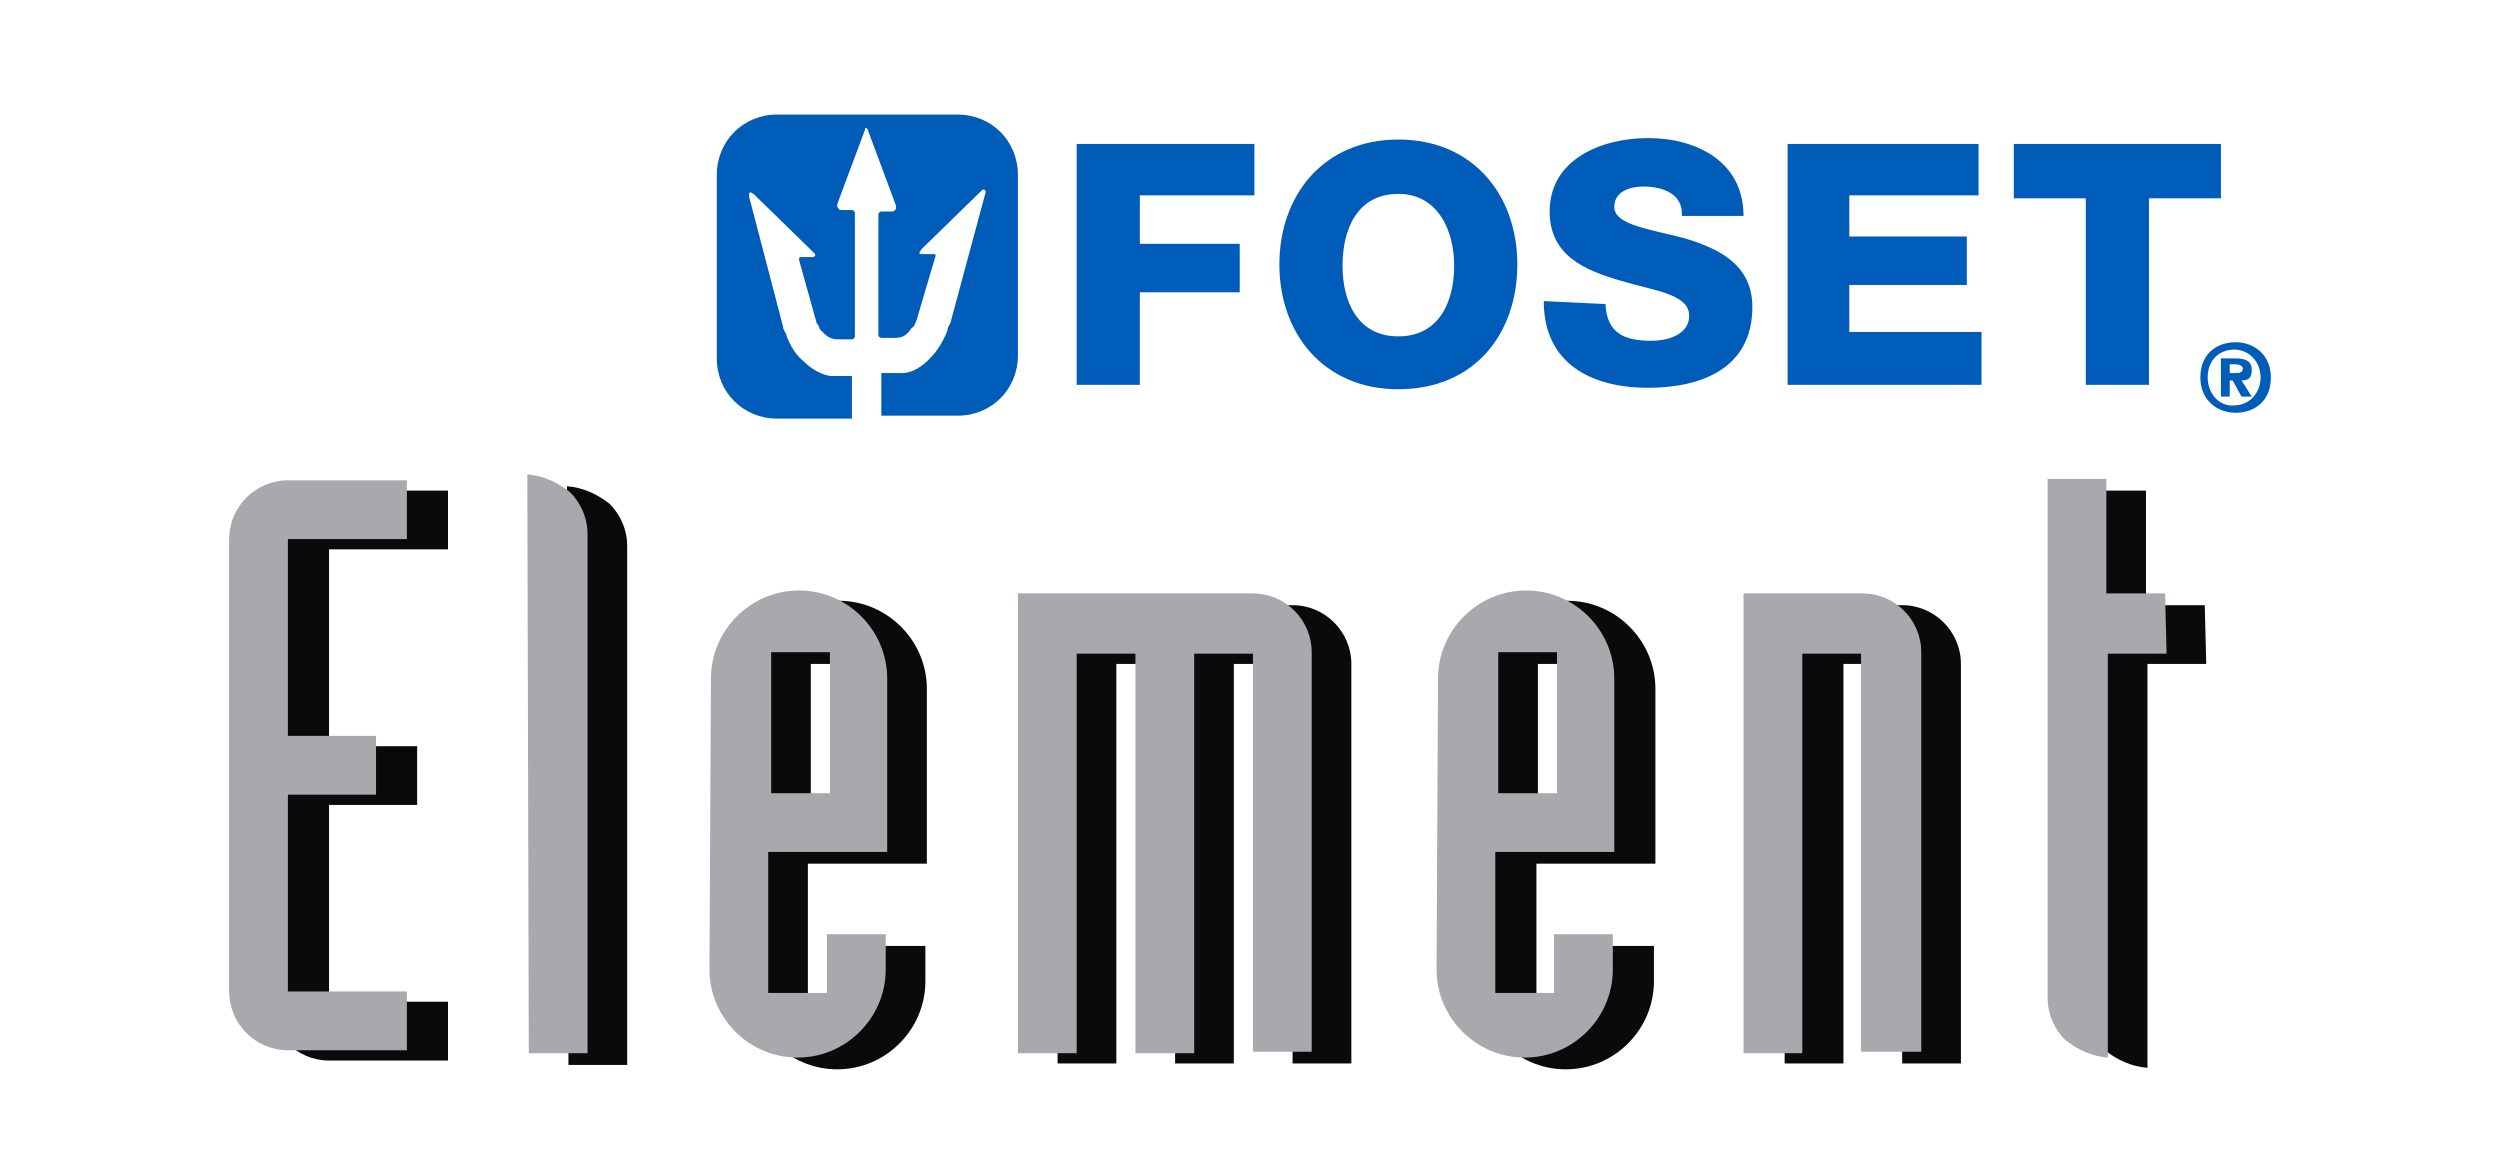
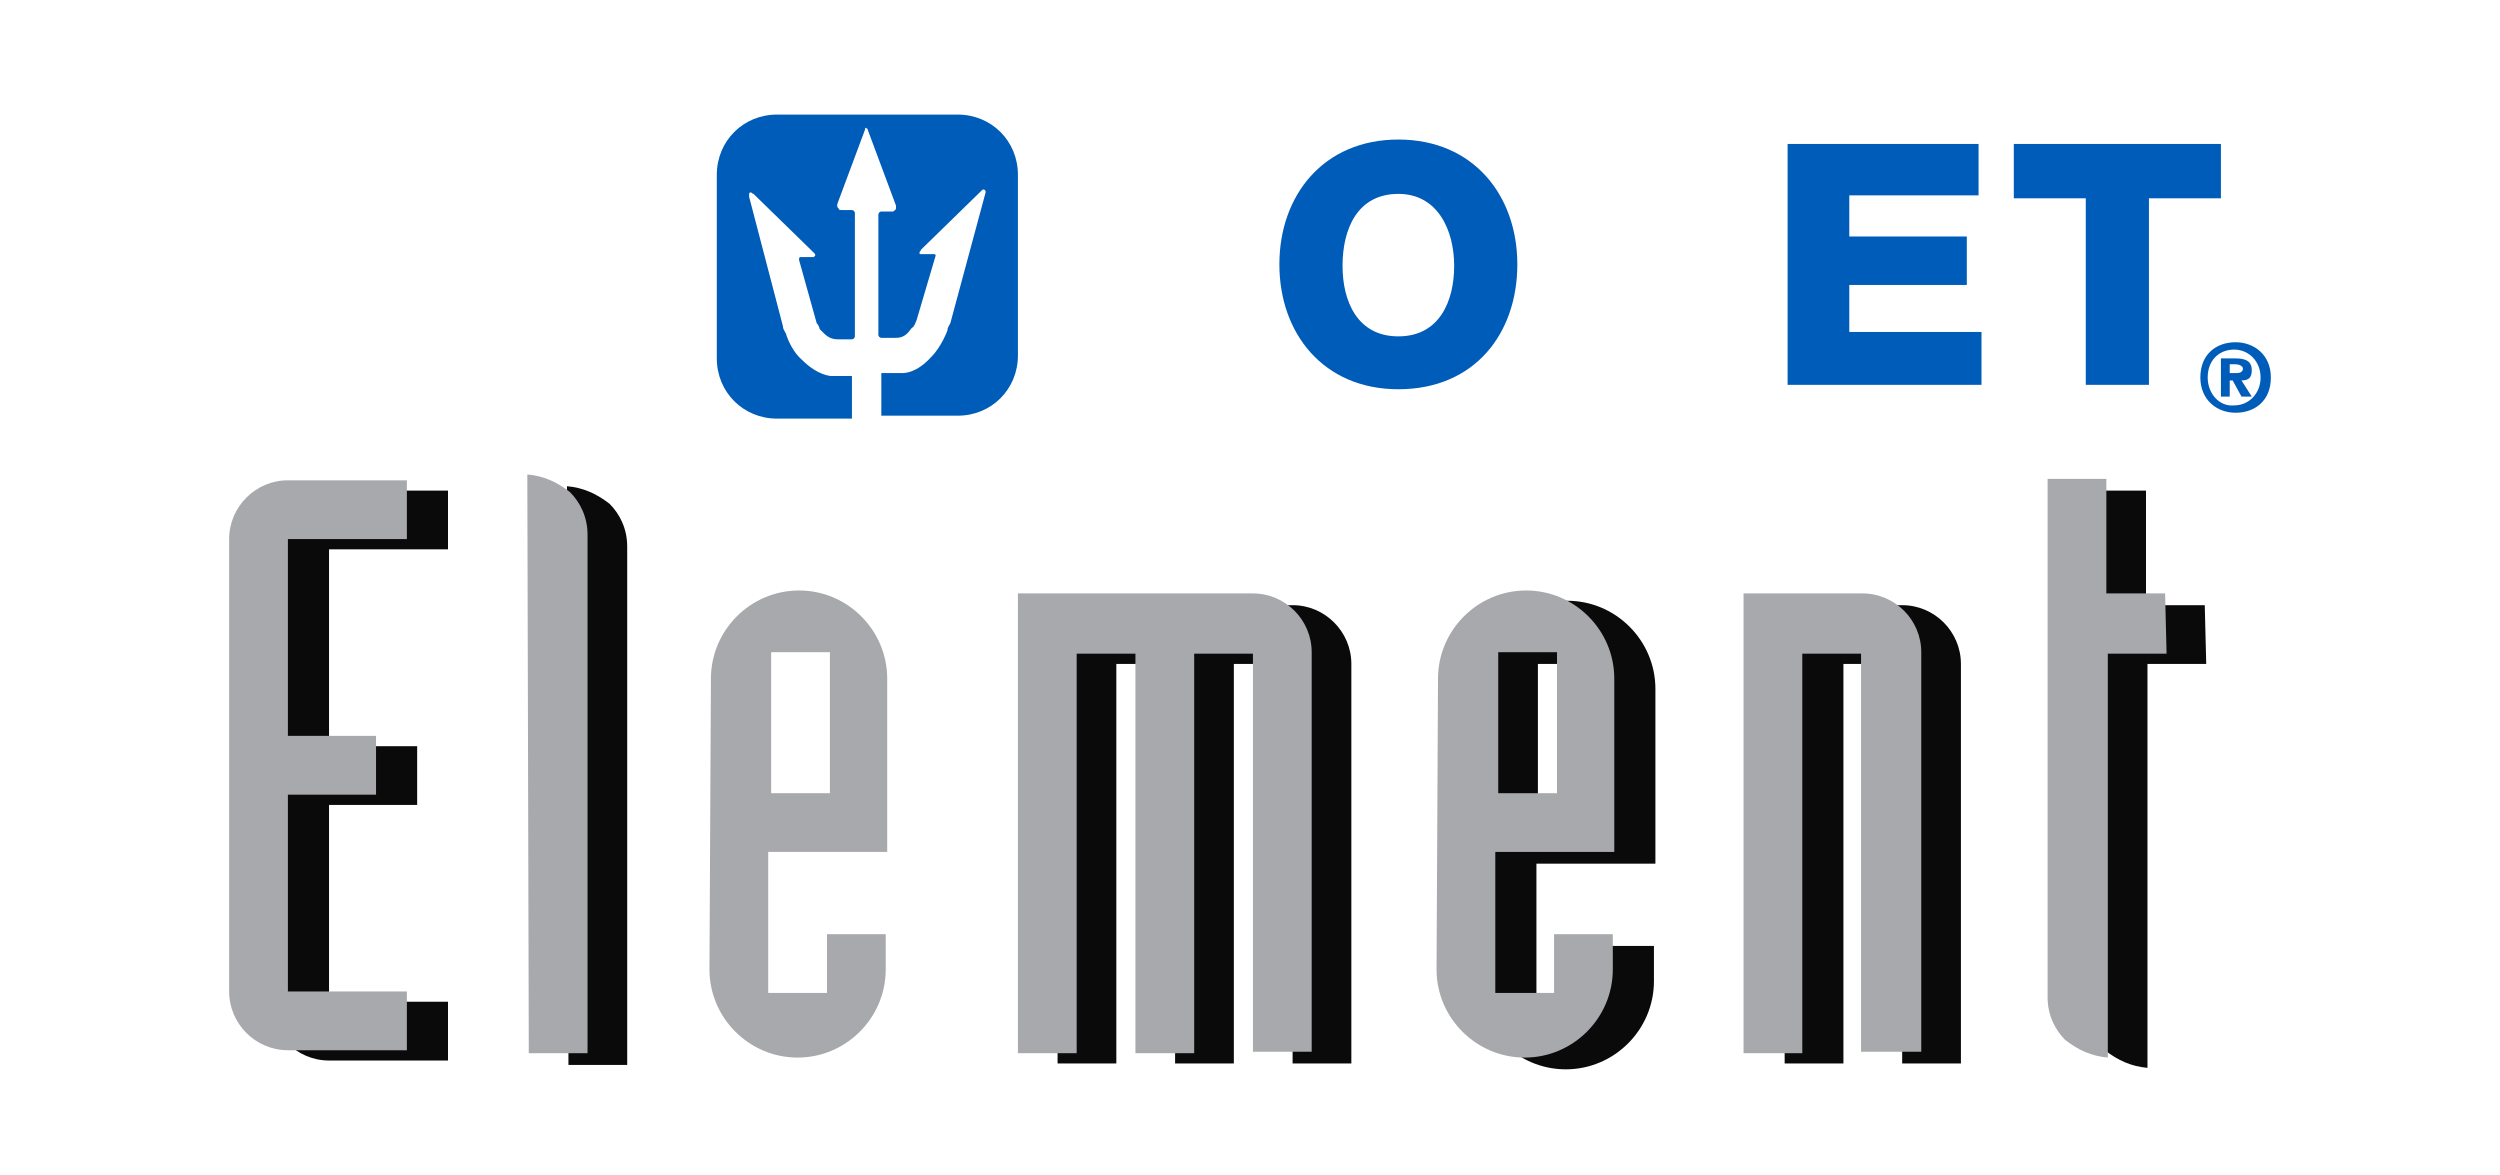
<svg xmlns="http://www.w3.org/2000/svg" version="1.1" id="Capa_1" x="0px" y="0px" viewBox="0 0 170.2 80" style="enable-background:new 0 0 170.2 80;" xml:space="preserve">
  <style type="text/css">
	.st0{fill:#005CB9;}
	.st1{fill:#0B0A0B;}
	.st2{fill:#A7A9AC;}
</style>
  <g>
-     <polygon class="st0" points="73.3,9.8 85.4,9.8 85.4,13.3 77.6,13.3 77.6,16.6 84.4,16.6 84.4,19.9 77.6,19.9 77.6,26.2 73.3,26.2     " />
    <path class="st0" d="M95.2,22.9c2.8,0,3.8-2.4,3.8-4.8c0-2.4-1.1-4.9-3.8-4.9c-2.8,0-3.8,2.4-3.8,4.9   C91.4,20.5,92.4,22.9,95.2,22.9 M95.2,9.5c5.1,0,8.1,3.8,8.1,8.5s-2.9,8.5-8.1,8.5c-5.1,0-8.1-3.8-8.1-8.5S90.1,9.5,95.2,9.5" />
-     <path class="st0" d="M109.3,20.7c0.1,2,1.3,2.5,3.1,2.5c1.3,0,2.6-0.5,2.6-1.7c0-1.5-2.4-1.7-4.7-2.4c-2.4-0.7-4.8-1.7-4.8-4.7   c0-3.6,3.6-5,6.7-5c3.3,0,6.5,1.6,6.5,5.3h-4.2c0.1-1.5-1.3-2-2.6-2c-0.9,0-2,0.3-2,1.4c0,1.2,2.4,1.5,4.7,2.1   c2.4,0.7,4.7,1.8,4.7,4.7c0,4.2-3.5,5.5-7.1,5.5c-3.8,0-7.1-1.6-7.1-5.9L109.3,20.7L109.3,20.7z" />
    <polygon class="st0" points="121.7,9.8 134.7,9.8 134.7,13.3 125.9,13.3 125.9,16.1 133.9,16.1 133.9,19.4 125.9,19.4 125.9,22.6    134.9,22.6 134.9,26.2 121.7,26.2  " />
    <polygon class="st0" points="151.2,13.5 146.3,13.5 146.3,26.2 142,26.2 142,13.5 137.1,13.5 137.1,9.8 151.2,9.8  " />
    <path class="st0" d="M69.3,24.2c0,2.3-1.8,4.1-4.1,4.1h-5.2v-2.9h1.4c0.2,0,1,0,2-1.1c0.7-0.7,1.1-1.8,1.1-1.8   c0-0.2,0.1-0.3,0.2-0.5l2.4-8.9v-0.1V13L67,12.9c-0.1,0-0.1,0-0.2,0.1l-4.1,4c0,0.1-0.1,0.1-0.1,0.2c0,0.1,0,0.1,0.1,0.1   c0,0,0.1,0,0.2,0h0.7c0.1,0,0.1,0.1,0.1,0.1l-1.3,4.4c-0.1,0.2-0.1,0.3-0.2,0.4c0,0,0,0.1-0.1,0.1c-0.2,0.2-0.4,0.7-1.1,0.7h-1   c-0.1,0-0.2-0.1-0.2-0.2v-8.2c0-0.1,0.1-0.2,0.2-0.2h0.7c0.1,0,0.2,0,0.2-0.1c0.1,0,0.1-0.1,0.1-0.2V14l-1.9-5.1   c0-0.1-0.1-0.2-0.2-0.2c0,0,0,0,0,0.1L57,13.9V14c0,0.1,0,0.1,0.1,0.2c0,0.1,0.1,0.1,0.2,0.1h0.7c0.1,0,0.2,0.1,0.2,0.2v8.4   c0,0.1-0.1,0.2-0.2,0.2h-1c-0.4,0-0.7-0.2-0.9-0.4c-0.1-0.1-0.2-0.2-0.2-0.2c-0.1-0.1-0.1-0.1-0.1-0.1c0-0.1-0.1-0.3-0.2-0.4   l-1.2-4.3c0-0.1,0-0.2,0.1-0.2h0.7c0.1,0,0.1,0,0.2,0l0.1-0.1c0-0.1,0-0.1-0.1-0.2l-4.1-4c-0.1,0-0.1-0.1-0.2-0.1   c0,0-0.1,0-0.1,0.1v0.1v0.1l2.3,8.8c0,0.2,0.1,0.3,0.2,0.5c0,0,0.3,1.1,1.1,1.8c1.1,1.1,2,1.1,2,1.1H58v2.9h-5.1   c-2.3,0-4.1-1.8-4.1-4.1V11.9c0-2.3,1.8-4.1,4.1-4.1h12.3c2.3,0,4.1,1.8,4.1,4.1C69.3,11.9,69.3,24.2,69.3,24.2z" />
    <path class="st1" d="M30.5,37.4h-8.1v13.4h6v4h-6v13.4h8.1v4h-8.1c-2.2,0-4-1.8-4-4V37.4c0-2.2,1.8-4,4-4h8.1V37.4z" />
    <path class="st1" d="M38.6,33.1c1.1,0.1,2,0.5,2.9,1.2c0.7,0.7,1.2,1.7,1.2,2.9v35.3h-4L38.6,33.1L38.6,33.1z" />
-     <path class="st1" d="M55.2,54.8h4v-9.6h-4V54.8z M51.1,46.9c0-3.3,2.7-6,6-6s6,2.7,6,6v11.9h-8.1v9.6h4v-4h4v2.4c0,3.3-2.7,6-6,6   s-6-2.7-6-6L51.1,46.9L51.1,46.9z" />
    <path class="st1" d="M71.9,41.2H88c2.2,0,4,1.8,4,4v27.2h-4V45.2h-4v27.2h-4V45.2h-4v27.2h-4V41.2H71.9z" />
    <path class="st1" d="M104.7,54.8h4v-9.6h-4V54.8z M100.7,46.9c0-3.3,2.7-6,6-6c3.3,0,6,2.7,6,6v11.9h-8.1v9.6h4v-4h4v2.4   c0,3.3-2.7,6-6,6c-3.3,0-6-2.7-6-6L100.7,46.9L100.7,46.9z" />
    <path class="st1" d="M121.4,41.2h8.1c2.2,0,4,1.8,4,4v27.2h-4V45.2h-4v27.2h-4L121.4,41.2L121.4,41.2z" />
    <path class="st1" d="M150.2,45.2h-4v27.5c-1.1-0.1-2-0.5-2.9-1.2c-0.7-0.7-1.2-1.7-1.2-2.9V33.4h4v7.8h4L150.2,45.2L150.2,45.2z" />
    <path class="st2" d="M27.7,36.7h-8.1v13.4h6v4h-6v13.4h8.1v4h-8.1c-2.2,0-4-1.8-4-4V36.7c0-2.2,1.8-4,4-4h8.1   C27.7,32.7,27.7,36.7,27.7,36.7z" />
    <path class="st2" d="M35.9,32.3c1.1,0.1,2,0.5,2.9,1.2c0.7,0.7,1.2,1.7,1.2,2.9v35.3h-4L35.9,32.3L35.9,32.3z" />
    <path class="st2" d="M52.5,54h4v-9.6h-4V54z M48.4,46.2c0-3.3,2.7-6,6-6c3.3,0,6,2.7,6,6V58h-8.1v9.6h4v-4h4v2.4c0,3.3-2.7,6-6,6   c-3.3,0-6-2.7-6-6L48.4,46.2L48.4,46.2z" />
    <path class="st2" d="M69.1,40.4h16.2c2.2,0,4,1.8,4,4v27.2h-4V44.5h-4v27.2h-4V44.5h-4v27.2h-4V40.4H69.1z" />
    <path class="st2" d="M102,54h4v-9.6h-4V54z M97.9,46.2c0-3.3,2.7-6,6-6c3.3,0,6,2.7,6,6V58h-8.1v9.6h4v-4h4v2.4c0,3.3-2.7,6-6,6   c-3.3,0-6-2.7-6-6L97.9,46.2L97.9,46.2z" />
    <path class="st2" d="M118.7,40.4h8.1c2.2,0,4,1.8,4,4v27.2h-4.1V44.5h-4v27.2h-4C118.7,71.7,118.7,40.4,118.7,40.4z" />
    <path class="st2" d="M147.5,44.5h-4V72c-1.1-0.1-2-0.5-2.9-1.2c-0.7-0.7-1.2-1.7-1.2-2.9V32.6h4v7.8h4L147.5,44.5L147.5,44.5z" />
    <path class="st0" d="M151.8,25.9V27h-0.6v-2.6h1c0.7,0,1.1,0.2,1.1,0.8c0,0.5-0.2,0.7-0.7,0.7l0.7,1.1h-0.7l-0.6-1.1   C152.1,25.9,151.8,25.9,151.8,25.9z M151.8,25.4h0.5c0.2,0,0.4-0.1,0.4-0.3c0-0.2-0.3-0.3-0.5-0.3h-0.4V25.4z" />
    <path class="st0" d="M154.6,25.7c0,1.6-1.1,2.4-2.4,2.4c-1.3,0-2.4-0.9-2.4-2.4c0-1.6,1.1-2.4,2.4-2.4   C153.4,23.3,154.6,24.1,154.6,25.7 M153.9,25.7c0-1.1-0.8-1.9-1.8-1.9c-1,0-1.8,0.7-1.8,1.9c0,1.1,0.8,2,1.8,1.9   C153.1,27.6,153.9,26.8,153.9,25.7" />
  </g>
</svg>